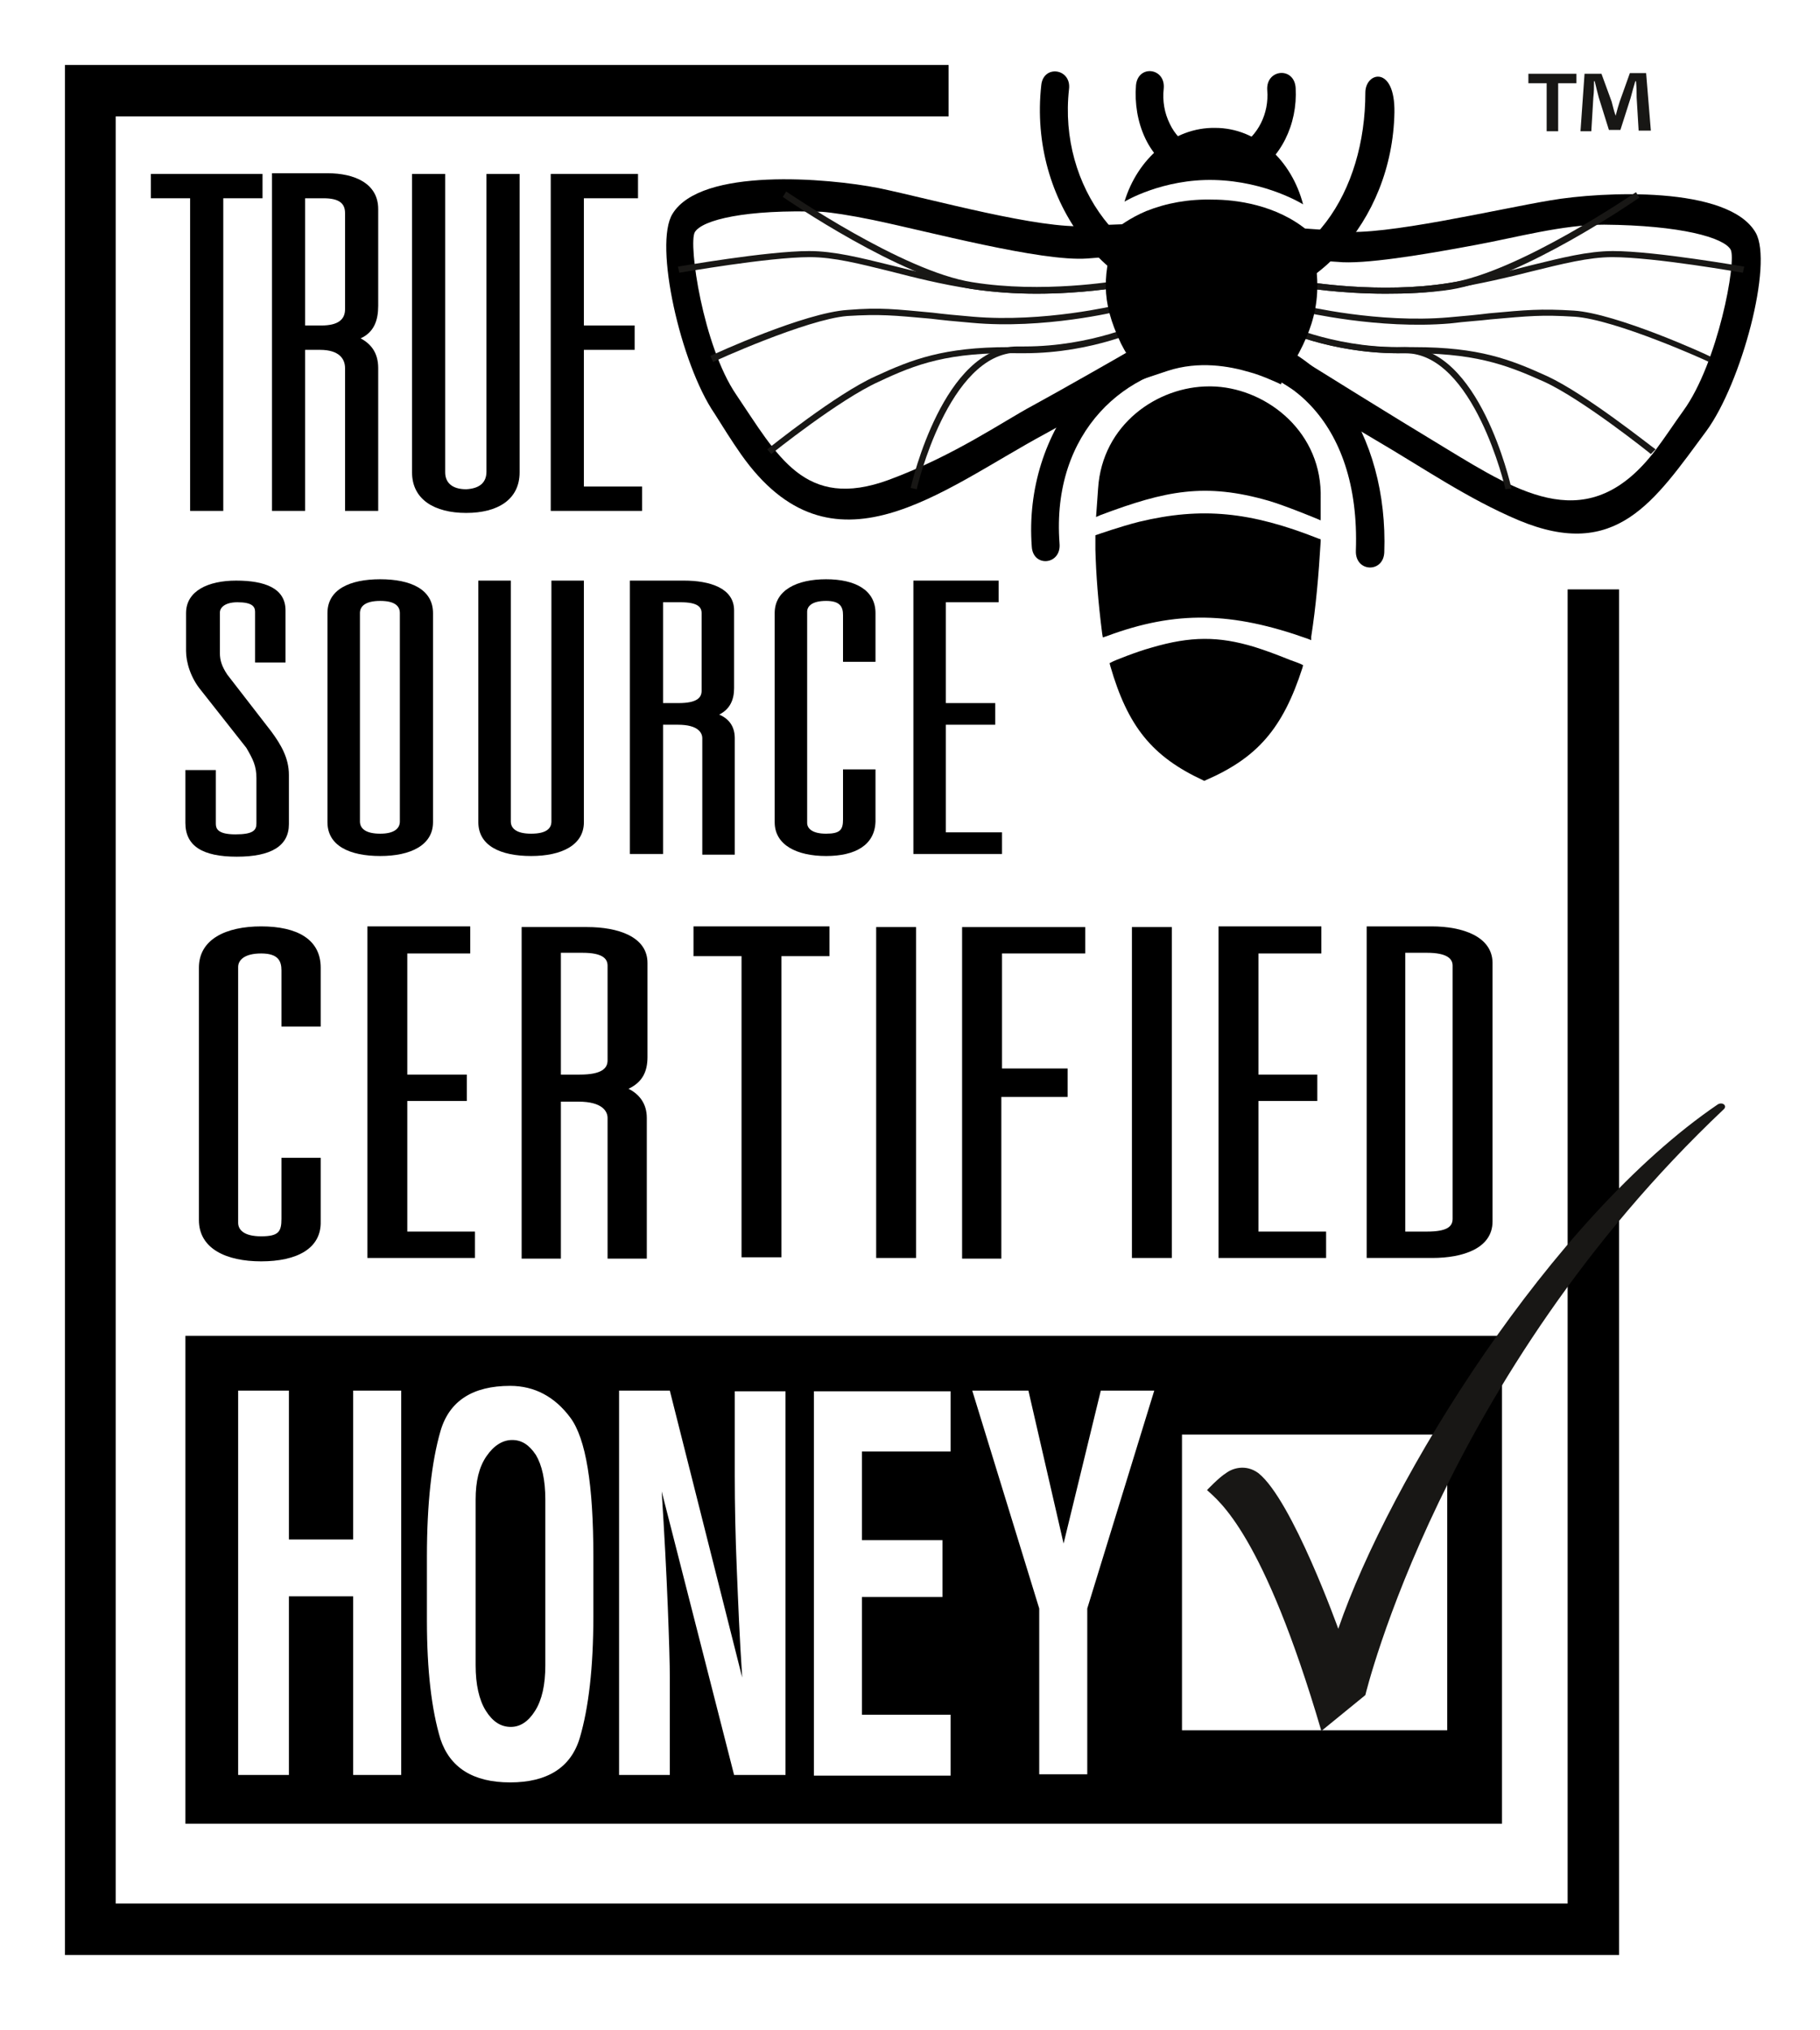
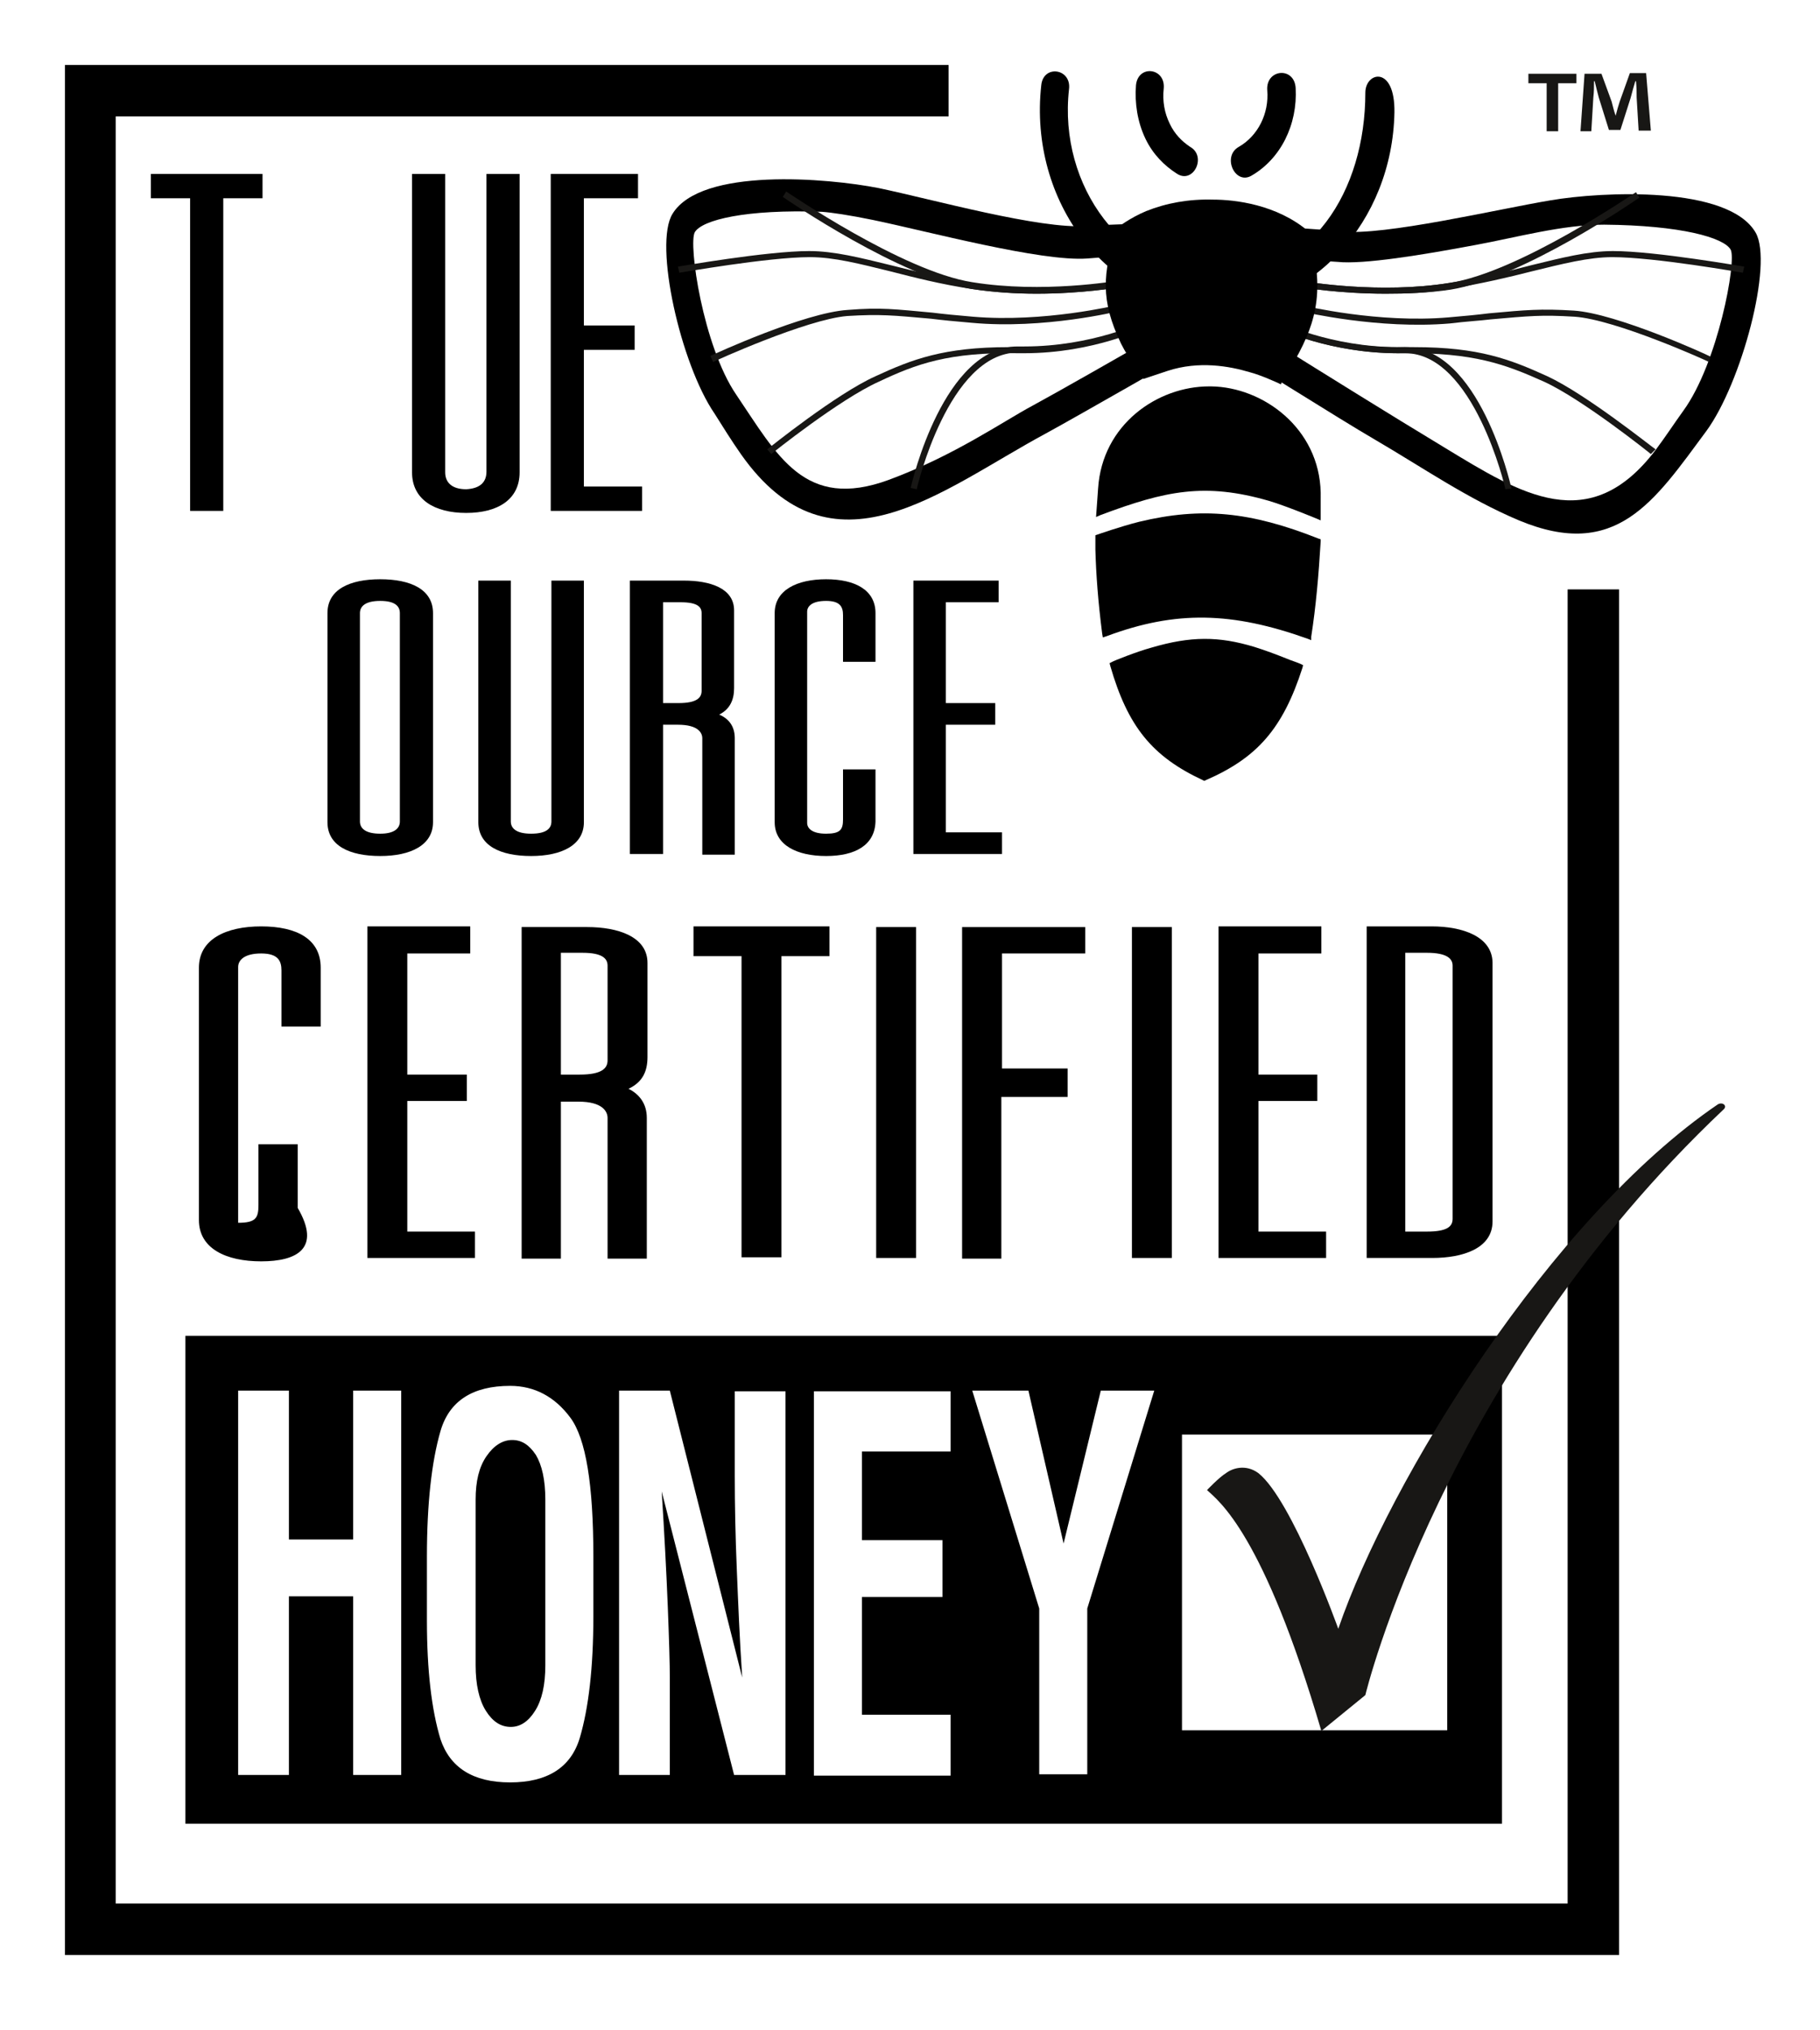
<svg xmlns="http://www.w3.org/2000/svg" version="1.1" id="Layer_1" x="0px" y="0px" viewBox="0 0 269 300" style="enable-background:new 0 0 269 300;" xml:space="preserve">
  <style type="text/css">
	.st0{fill:#181715;}
	.st1{fill-rule:evenodd;clip-rule:evenodd;}
	.st2{fill:none;}
</style>
  <g>
    <path d="M189.6,38.2c1.4,4.7,1.3,7.7-1.4,11.9l-0.2,0.3c8.5,5.3,17,10.6,25.6,15.8c11.2,6.8,21.3,13.2,31.1,0.3   c1.5-2,2.8-4,4.1-5.8c5.1-7,7.9-22.1,7-23.8c-1-1.8-7.4-3.6-18.7-3.7c-6.2,0-13,1.9-19,3c-8,1.5-16.6,2.9-20.4,2.5   C194.4,38.5,191.6,38.3,189.6,38.2 M186.3,43.7c0.1-3.3-1.9-7.4-3.1-10.3c0,0,8.1,0.1,15.1,0.8c6.2,0.7,23.1-3.3,30.9-4.6   c7.6-1.3,26.3-2.2,30.3,4.8c2.6,4.6-2.1,22.2-7.3,29.3c-7.7,10.4-13.3,19.2-27.7,13.2c-7.6-3.2-14.2-7.8-21.4-12   c-4.5-2.6-21.7-13.4-21.7-13.4C183,49.8,186.2,46.5,186.3,43.7" />
    <path d="M173.4,47.1c0.7,1.2,3.3,4.4,3.3,4.4s-17.6,10.1-22.2,12.6c-15.4,8.3-31.5,22.2-45,3c-1.4-2-2.7-4.1-3.9-6   c-5-7.3-9-25-6.2-29.5c4.2-6.9,22.9-5.3,30.5-3.8c8.1,1.7,23.8,6.1,30.7,5.6c7-0.5,15.1-0.3,15.1-0.3s-2.1,4.4-2.6,5.8   C171.8,42.4,171.5,44,173.4,47.1 M168.9,37.8c-2,0-4.8,0.1-8.2,0.4c-6.8,0.5-23.5-4-31.7-5.7c-3.4-0.7-6.1-1.1-7.5-1.2   c-11.3-0.4-17.7,1.2-18.8,3c-1,1.7,1.2,16.8,6.1,24c6.1,9,10.1,17.2,22.6,12.6c9.7-3.6,16.8-8.6,21.3-11c3.5-1.9,13-7.3,17.3-9.8   l-0.2-0.3C167.4,45.5,167.4,42.4,168.9,37.8" />
    <path d="M158,13.2c-1.6,14.4,8.2,27.4,21.4,27.7c14.4,0.2,22.4-12.7,22.4-27.2c0-3.1,4.4-4.1,4.3,2.9   c-0.3,16.2-12.3,29.2-26.7,28.9c-15.7-0.3-27.4-15.7-25.5-32.9C154.2,9.5,158.4,10.1,158,13.2" />
    <path class="st0" d="M204.8,43.4c-6.8,0-12.1-0.9-12.1-0.9l0.2-0.9c0.1,0,11,1.9,21.4,0.2c4.6-0.7,8.5-1.7,12-2.6   c4.5-1.1,8.4-2.1,12.1-2.1c6.3,0,19.3,2.3,19.4,2.3l-0.2,0.9c-0.1,0-13-2.3-19.3-2.3c-3.5,0-7.4,1-11.9,2.1   c-3.5,0.9-7.4,1.8-12.1,2.6C211.1,43.3,207.8,43.4,204.8,43.4" />
    <path class="st0" d="M252.6,53.5c-0.1-0.1-13.8-6.3-19.9-6.7c-4.9-0.3-6.7-0.1-12.4,0.4c-1.6,0.2-3.6,0.3-6,0.6   c-10.6,0.9-21.5-1.7-21.7-1.7l0.2-0.9c0.1,0,10.9,2.6,21.3,1.7c2.4-0.2,4.4-0.4,6-0.6c5.5-0.5,7.6-0.7,12.5-0.4   c6.3,0.4,19.7,6.5,20.2,6.8L252.6,53.5z" />
    <path class="st0" d="M244,67.1c-0.1-0.1-10.1-8.1-15.8-10.7c-5.8-2.6-10.4-4.3-20.7-4.2c-10.7,0.2-18.7-3.7-18.8-3.7l0.4-0.8   c0.1,0,7.9,3.9,18.4,3.6c0.5,0,1,0,1.5,0c9.6,0,14.2,1.8,19.7,4.3c5.8,2.7,15.5,10.5,16,10.8L244,67.1z" />
    <path class="st0" d="M222.5,72.3c0-0.2-4.7-20.1-14.8-20.1c-0.3,0-0.6,0-1,0c-10.3,0-17.9-3.7-18-3.8l0.4-0.8   c0.1,0,7.5,3.7,17.6,3.7c0.3,0,0.6,0,1,0c10.9,0,15.5,20,15.7,20.9L222.5,72.3z" />
    <path class="st0" d="M204.8,43.4c-6.8,0-12.1-0.9-12.1-0.9l0.2-0.9c0.1,0,11,1.9,21.4,0.2c10.3-1.6,27.3-13.3,27.5-13.4l0.5,0.8   c-0.7,0.5-17.3,11.9-27.9,13.6C211.1,43.3,207.8,43.4,204.8,43.4" />
    <path class="st0" d="M153.2,43.4c-3,0-6.3-0.2-9.6-0.7c-4.6-0.7-8.5-1.7-12-2.6c-4.5-1.1-8.3-2.1-11.9-2.1   c-6.2,0-19.1,2.3-19.3,2.3l-0.2-0.9c0.1,0,13.1-2.3,19.4-2.3c3.7,0,7.6,1,12.1,2.1c3.5,0.9,7.4,1.8,12,2.6   c10.4,1.7,21.3-0.2,21.4-0.2l0.2,0.9C165.2,42.5,159.9,43.4,153.2,43.4" />
    <path class="st0" d="M105.4,53.5l-0.4-0.9c0.6-0.3,13.9-6.4,20.3-6.8c4.9-0.4,7-0.1,12.5,0.4c1.6,0.2,3.6,0.4,6,0.6   c10.5,0.9,21.2-1.7,21.3-1.7l0.2,0.9c-0.1,0-11,2.7-21.7,1.7c-2.4-0.2-4.4-0.4-6-0.6c-5.6-0.5-7.5-0.7-12.4-0.4   C119.2,47.2,105.5,53.4,105.4,53.5" />
    <path class="st0" d="M114,67.1l-0.6-0.7c0.4-0.3,10.2-8.2,16-10.8c5.4-2.5,10.1-4.3,19.7-4.3c0.5,0,1,0,1.5,0c0.3,0,0.5,0,0.8,0   c10,0,17.5-3.6,17.6-3.7l0.4,0.8c-0.1,0-7.7,3.8-18,3.8c-0.3,0-0.5,0-0.8,0c-10.4-0.2-15.2,1.6-20.7,4.2   C124.1,59,114.1,67,114,67.1" />
    <path class="st0" d="M135.5,72.3l-0.9-0.2c0.2-0.9,4.9-20.9,15.8-20.9c0.3,0,0.6,0,1,0c10,0,17.5-3.6,17.6-3.7l0.4,0.8   c-0.1,0-7.7,3.8-18,3.8c-0.3,0-0.6,0-1,0C140.2,52.2,135.5,72.1,135.5,72.3" />
    <path class="st0" d="M153.2,43.4c-3,0-6.3-0.2-9.6-0.7c-10.5-1.7-27.2-13.1-27.9-13.6l0.5-0.8c0.2,0.1,17.2,11.8,27.5,13.4   c10.4,1.7,21.3-0.2,21.4-0.2l0.2,0.9C165.2,42.5,159.9,43.4,153.2,43.4" />
    <path d="M174,25.7c-1.9-1.2-3.6-2.9-4.7-5.2c-1.2-2.5-1.6-5.3-1.4-7.9c0.3-3.1,4.4-2.6,4.1,0.5c-0.2,1.8,0.1,3.6,0.9,5.2   c0.7,1.5,1.8,2.6,3,3.4C178.4,23.1,176.4,27.2,174,25.7" />
-     <path class="st1" d="M192.6,30.2c0,0-5.4-3.4-13.1-3.6s-13.3,3.2-13.3,3.2c1.9-6.3,7.2-11,13.4-10.9   C185.8,18.9,190.9,23.7,192.6,30.2" />
    <path d="M183.1,21.7c2.8-1.6,4.5-4.9,4.2-8.4c-0.2-3.1,4-3.5,4.2-0.3c0.3,5.4-2.2,10.5-6.6,13C182.5,27.3,180.6,23.1,183.1,21.7" />
    <path d="M169,56c-0.1-0.1-2.2-3-3.3-5.2c-3.1-6.5-2.7-10.3-0.7-16.9l0-0.1l0.1-0.1c0.1-0.1,1.9-1.5,4.3-2.5c3-1.2,6.3-1.8,9.9-1.7   c3.2,0,9.4,0.7,14.1,4.7l0.1,0.1l0,0.1c0,0.1,0.5,2,0.8,3.6c1.4,7.7-1,12.3-4.8,18.4l-0.2,0.4l-0.4-0.2c0,0-2.6-1.2-4.2-1.6   c-3-0.9-7.5-1.7-12.1-0.2" />
-     <path d="M152.5,80.8c-1.3-17.2,10.9-32.3,26.6-32c16.8,0.3,26.1,15.7,25.5,32.8c-0.1,3.1-4.3,3-4.2-0.2   c1.4-39.2-46.3-34.4-43.8-1.1C156.9,83.5,152.7,83.9,152.5,80.8" />
    <path d="M178,115.4l-0.2-0.1c-7.5-3.5-11.1-7.9-13.7-16.9L164,98l0.4-0.2c0.1-0.1,3.6-1.5,5.8-2.1c5.8-1.7,9.9-1.7,15.2-0.1   c1.6,0.5,3.2,1.1,4.7,1.7c0.7,0.3,1.4,0.5,2.1,0.8l0.4,0.2l-0.1,0.4c-2.9,9-6.7,13.3-14.3,16.6L178,115.4z" />
    <path d="M193.8,94.6l-0.5-0.2c-11.2-4-19.5-4.2-29.7-0.4l-0.6,0.2l-0.1-0.6c-0.6-4.7-0.9-8.7-1-12.4l0-2.1l0.3-0.1   c0,0,3.4-1.2,6.2-1.9c9.2-2.2,16.4-1.5,26.5,2.5l0.3,0.1l0,0.3c-0.3,5-0.7,9.6-1.4,14.1L193.8,94.6z" />
    <path d="M195.2,76.9l-0.7-0.3c0,0-4.6-1.9-7-2.6c-9.4-2.7-15.2-1.5-24.8,2.1l-0.7,0.3l0.3-4.2c0.6-9.5,8.8-15.1,16.4-15.1h0.3   c7.7,0.1,16,6.2,16.2,15.7L195.2,76.9z" />
    <polygon points="239.3,288.9 9.6,288.9 9.6,9.6 140.2,9.6 140.2,17.2 17.1,17.2 17.1,281.3 231.7,281.3 231.7,87.1 239.3,87.1  " />
    <path class="st0" d="M233,10.9v1.4h-2.7v7.1h-1.7v-7.1h-2.7v-1.4H233z M242.2,19.4l-0.3-5c0-0.7,0-1.5-0.1-2.4h-0.1   c-0.2,0.7-0.5,1.7-0.7,2.5l-1.5,4.7h-1.7l-1.5-4.8c-0.2-0.7-0.4-1.6-0.6-2.4h-0.1c0,0.8,0,1.6-0.1,2.4l-0.3,5h-1.6l0.6-8.5h2.5   l1.5,4.1c0.2,0.7,0.3,1.3,0.6,2.1h0c0.2-0.8,0.4-1.5,0.6-2.1l1.5-4.2h2.4l0.7,8.5H242.2z" />
    <g>
      <path d="M75.7,212.8c-1.4,0-2.7,0.8-3.8,2.4c-1.1,1.6-1.6,3.7-1.6,6.4v24.5c0,2.8,0.5,5.1,1.5,6.7c1,1.6,2.2,2.4,3.7,2.4    c1.4,0,2.6-0.8,3.6-2.4c1-1.6,1.5-3.8,1.5-6.7v-24.5c0-2.9-0.5-5.1-1.4-6.6C78.2,213.5,77.1,212.8,75.7,212.8z" />
      <path d="M27.4,197.4v72.1H222v-72.1H27.4z M59.3,262.3h-7.1v-26.4h-9.5v26.4h-7.5v-56.8h7.5v22h9.5v-22h7.1V262.3z M87.7,238.9    c0,7.5-0.7,13.5-2,17.9c-1.3,4.4-4.8,6.6-10.3,6.6c-5.5,0-8.9-2.2-10.3-6.4c-1.3-4.3-2-10.1-2-17.5V230c0-7.8,0.7-14,2-18.5    c1.3-4.5,4.8-6.7,10.3-6.7c3.6,0,6.6,1.6,8.9,4.7c2.3,3.1,3.4,9.9,3.4,20.5V238.9z M116,262.3l-7.5,0l-10.7-41.9    c0.4,6.3,0.7,12,0.9,17c0.2,5.1,0.3,8.6,0.3,10.5v14.4h-7.5v-56.8H99l10.7,42.4c-0.4-5.9-0.6-11.2-0.8-16    c-0.2-4.8-0.3-9.4-0.3-13.8v-12.5h7.5V262.3z M140.5,214.5h-13.1v13.1h11.9v8.4h-11.9v17.4h13.1v9h-20.2v-56.8h20.2V214.5z     M160.7,237.7v24.5h-7.1v-24.5l-9.9-32.2h8.3l5.2,22.6l5.5-22.6h7.9L160.7,237.7z M213.9,255.7h-39.2V212h39.2V255.7z" />
    </g>
    <path class="st0" d="M178.4,220.2c1.7,1.6,8.3,6.3,16.9,35.6l6.5-5.3c0,0,11.3-47.2,53-86.6c0.5-0.5-0.2-1.1-0.9-0.7   c-24.7,16.8-48.6,55.6-56.1,77.5c0,0-6.8-19-11.8-23c-1.9-1.4-3.9-0.7-4.8,0C180.2,218.3,178.4,220.2,178.4,220.2" />
    <path class="st1" d="M95.7,156.2v-13.9c0-3.9-4.4-5.3-8.9-5.3h-9.7v49h5.8v-23.2h2.6c3.6,0,4.3,1.5,4.3,2.4v20.8h5.8v-20.8   c0-2.1-1.1-3.5-2.7-4.3C95,159.9,95.7,158.3,95.7,156.2 M89.8,156.7c0,1.2-0.9,2.1-4.1,2.1h-2.8v-18h3.2c3,0,3.7,0.9,3.7,1.9V156.7   z" />
-     <path class="st1" d="M38.6,186.4c-5.2,0-9.2-1.9-9.2-6.1V143c0-4.2,4-6.1,9.2-6.1c5.3,0,8.8,1.9,8.8,6.1v8.7h-5.8v-8.3   c0-1.4-0.5-2.5-3-2.5c-2.5,0-3.4,1-3.4,2v37.8c0,1,0.8,2,3.4,2c2.6,0,3-0.7,3-2.6v-9h5.8v9.4C47.5,184.5,43.9,186.4,38.6,186.4" />
+     <path class="st1" d="M38.6,186.4c-5.2,0-9.2-1.9-9.2-6.1V143c0-4.2,4-6.1,9.2-6.1c5.3,0,8.8,1.9,8.8,6.1v8.7h-5.8v-8.3   c0-1.4-0.5-2.5-3-2.5c-2.5,0-3.4,1-3.4,2v37.8c2.6,0,3-0.7,3-2.6v-9h5.8v9.4C47.5,184.5,43.9,186.4,38.6,186.4" />
    <polygon class="st1" points="70.2,185.9 54.3,185.9 54.3,136.9 69.5,136.9 69.5,140.9 60.2,140.9 60.2,158.8 69,158.8 69,162.7    60.2,162.7 60.2,182 70.2,182  " />
    <polygon class="st1" points="115.5,185.8 109.6,185.8 109.6,141.3 102.5,141.3 102.5,136.9 122.6,136.9 122.6,141.3 115.5,141.3     " />
    <rect x="129.5" y="137" class="st1" width="5.9" height="48.9" />
    <path class="st1" d="M157.9,157.9h-9.8v0v-17h3.2h9.1c0-1.9,0-2.3,0-3.9h-18.2v49h5.8v-23.8v-0.1h9.8V157.9z" />
    <rect x="167.3" y="137" class="st1" width="5.9" height="48.9" />
    <polygon class="st1" points="196,185.9 180.1,185.9 180.1,136.9 195.3,136.9 195.3,140.9 186,140.9 186,158.8 194.7,158.8    194.7,162.7 186,162.7 186,182 196,182  " />
    <path class="st1" d="M211.6,136.9H202v49h9.7c4.5,0,8.9-1.4,8.9-5.4v-38.3C220.5,138.4,216.2,136.9,211.6,136.9 M214.7,180.1   c0,1.1-0.7,1.9-3.8,1.9h-3.2v-41.2h3.2c3,0,3.8,0.9,3.8,1.9V180.1z" />
-     <path class="st1" d="M27.4,113.8h4.5v7.9c0,0.7,0.2,1.6,2.9,1.6c2.6,0,3.1-0.6,3.1-1.6v-6.7c0-1.8-0.5-2.8-1.5-4.5l-6.7-8.5   c-1.5-1.8-2.2-4.1-2.2-5.8v-5.6c0-3.3,3.3-4.8,7.4-4.8c4.2,0,7.3,1.1,7.3,4.4v7.7h-4.5v-7.5c0-0.8-0.5-1.4-2.6-1.4   c-2,0-2.6,0.9-2.6,1.5v6c0,1.1,0.3,2,1.1,3.2l6.5,8.4c1.4,1.9,2.6,3.9,2.6,6.4v7.3c0,3.2-2.6,4.8-7.7,4.8c-5.1,0-7.6-1.6-7.6-5   V113.8z" />
    <path class="st1" d="M56.2,85.6c-4.5,0-7.8,1.5-7.8,5v30.9c0,3.5,3.3,5,7.8,5c4.5,0,7.8-1.6,7.8-5V90.6   C64,87.1,60.7,85.6,56.2,85.6 M59.1,121.4c0,1-0.8,1.8-2.9,1.8c-2.2,0-3-0.8-3-1.8V90.6c0-1,0.8-1.8,3-1.8c2.2,0,2.9,0.8,2.9,1.8   V121.4z" />
    <path class="st1" d="M81.5,121.4V85.8h4.8v35.7c0,3.4-3.3,5-7.8,5c-4.5,0-7.8-1.5-7.8-5V85.8h4.8v35.6c0,1,0.8,1.8,3,1.8   C80.8,123.2,81.5,122.4,81.5,121.4" />
    <path class="st1" d="M108.5,101.7V90.2c0-3.3-3.6-4.4-7.4-4.4h-8v40.4H98v-19.1h2.2c3,0,3.6,1.2,3.6,2v17.2h4.8v-17.2   c0-1.8-0.9-2.9-2.3-3.5C107.9,104.8,108.5,103.4,108.5,101.7 M103.7,102.1c0,1-0.7,1.8-3.4,1.8H98V89h2.6c2.5,0,3.1,0.7,3.1,1.6   V102.1z" />
    <path class="st1" d="M122.1,126.5c-4.3,0-7.6-1.6-7.6-5V90.6c0-3.4,3.3-5,7.6-5c4.3,0,7.3,1.6,7.3,5v7.2h-4.8v-6.9   c0-1.2-0.4-2.1-2.5-2.1c-2.1,0-2.8,0.8-2.8,1.6v31.2c0,0.8,0.7,1.6,2.8,1.6c2.1,0,2.5-0.6,2.5-2.1v-7.4h4.8v7.7   C129.3,124.9,126.4,126.5,122.1,126.5" />
    <polygon class="st1" points="148.1,126.2 135,126.2 135,85.8 147.6,85.8 147.6,89 139.8,89 139.8,103.9 147.1,103.9 147.1,107.1    139.8,107.1 139.8,123 148.1,123  " />
    <polygon class="st1" points="94.9,75.5 81.4,75.5 81.4,25.7 94.3,25.7 94.3,29.3 86.3,29.3 86.3,48.1 93.8,48.1 93.8,51.7    86.3,51.7 86.3,71.9 94.9,71.9  " />
    <path class="st1" d="M71.9,69.7V25.7h4.9v44.1c0,4-3.2,6-7.9,6s-8-2-8-6V25.7h4.9v44.1c0,1.5,1,2.5,3.1,2.5   C70.9,72.2,71.9,71.3,71.9,69.7" />
-     <path class="st1" d="M55.9,45.2V30.9c0-3.8-3.5-5.3-7.5-5.3h-8.2v49.9h4.9V51.7h2.2c2.9,0,3.7,1.4,3.7,2.7v21.1h4.9V54.4   c0-2.3-1.1-3.6-2.6-4.4C55.3,49.1,55.9,47.3,55.9,45.2 M51,45.7c0,1.5-1,2.4-3.5,2.4h-2.4V29.3h2.7c2.4,0,3.2,0.8,3.2,2.2V45.7z" />
    <polygon class="st1" points="33,75.5 28.1,75.5 28.1,29.3 22.3,29.3 22.3,25.7 38.8,25.7 38.8,29.3 33,29.3  " />
    <polyline class="st2" points="269,0.7 0.7,0.7 0.7,297.8 269,297.8  " />
  </g>
</svg>